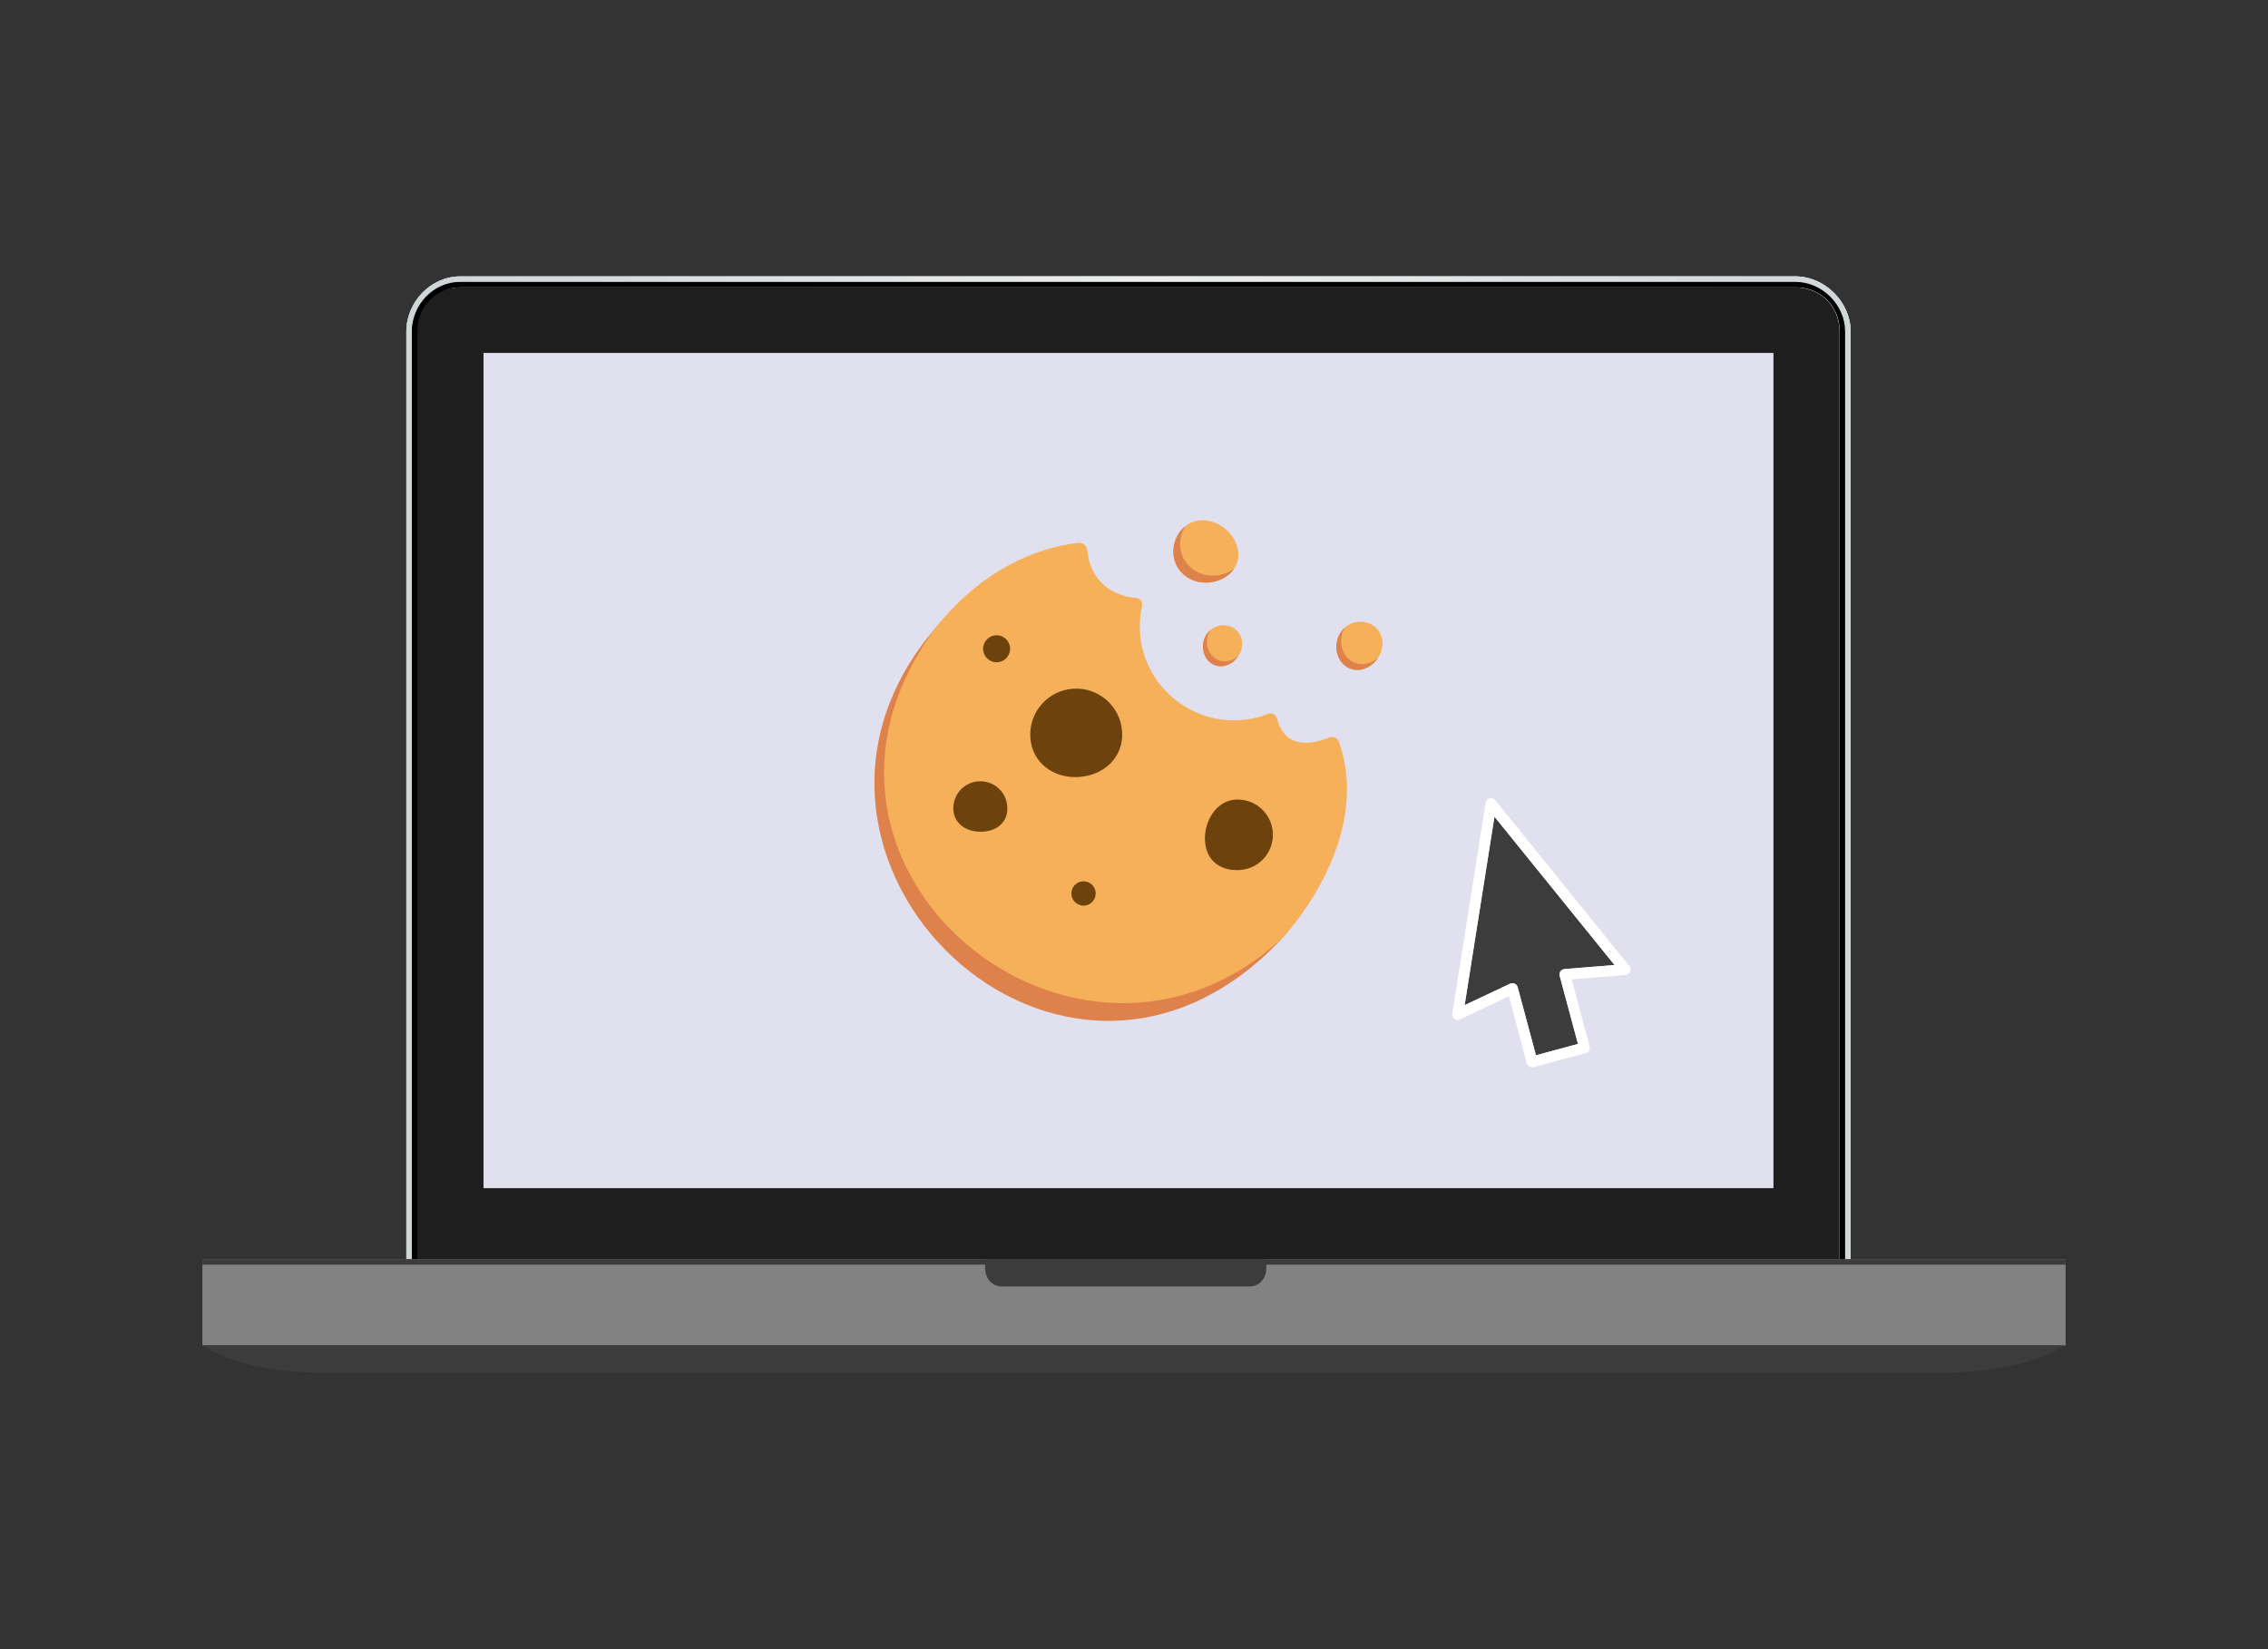
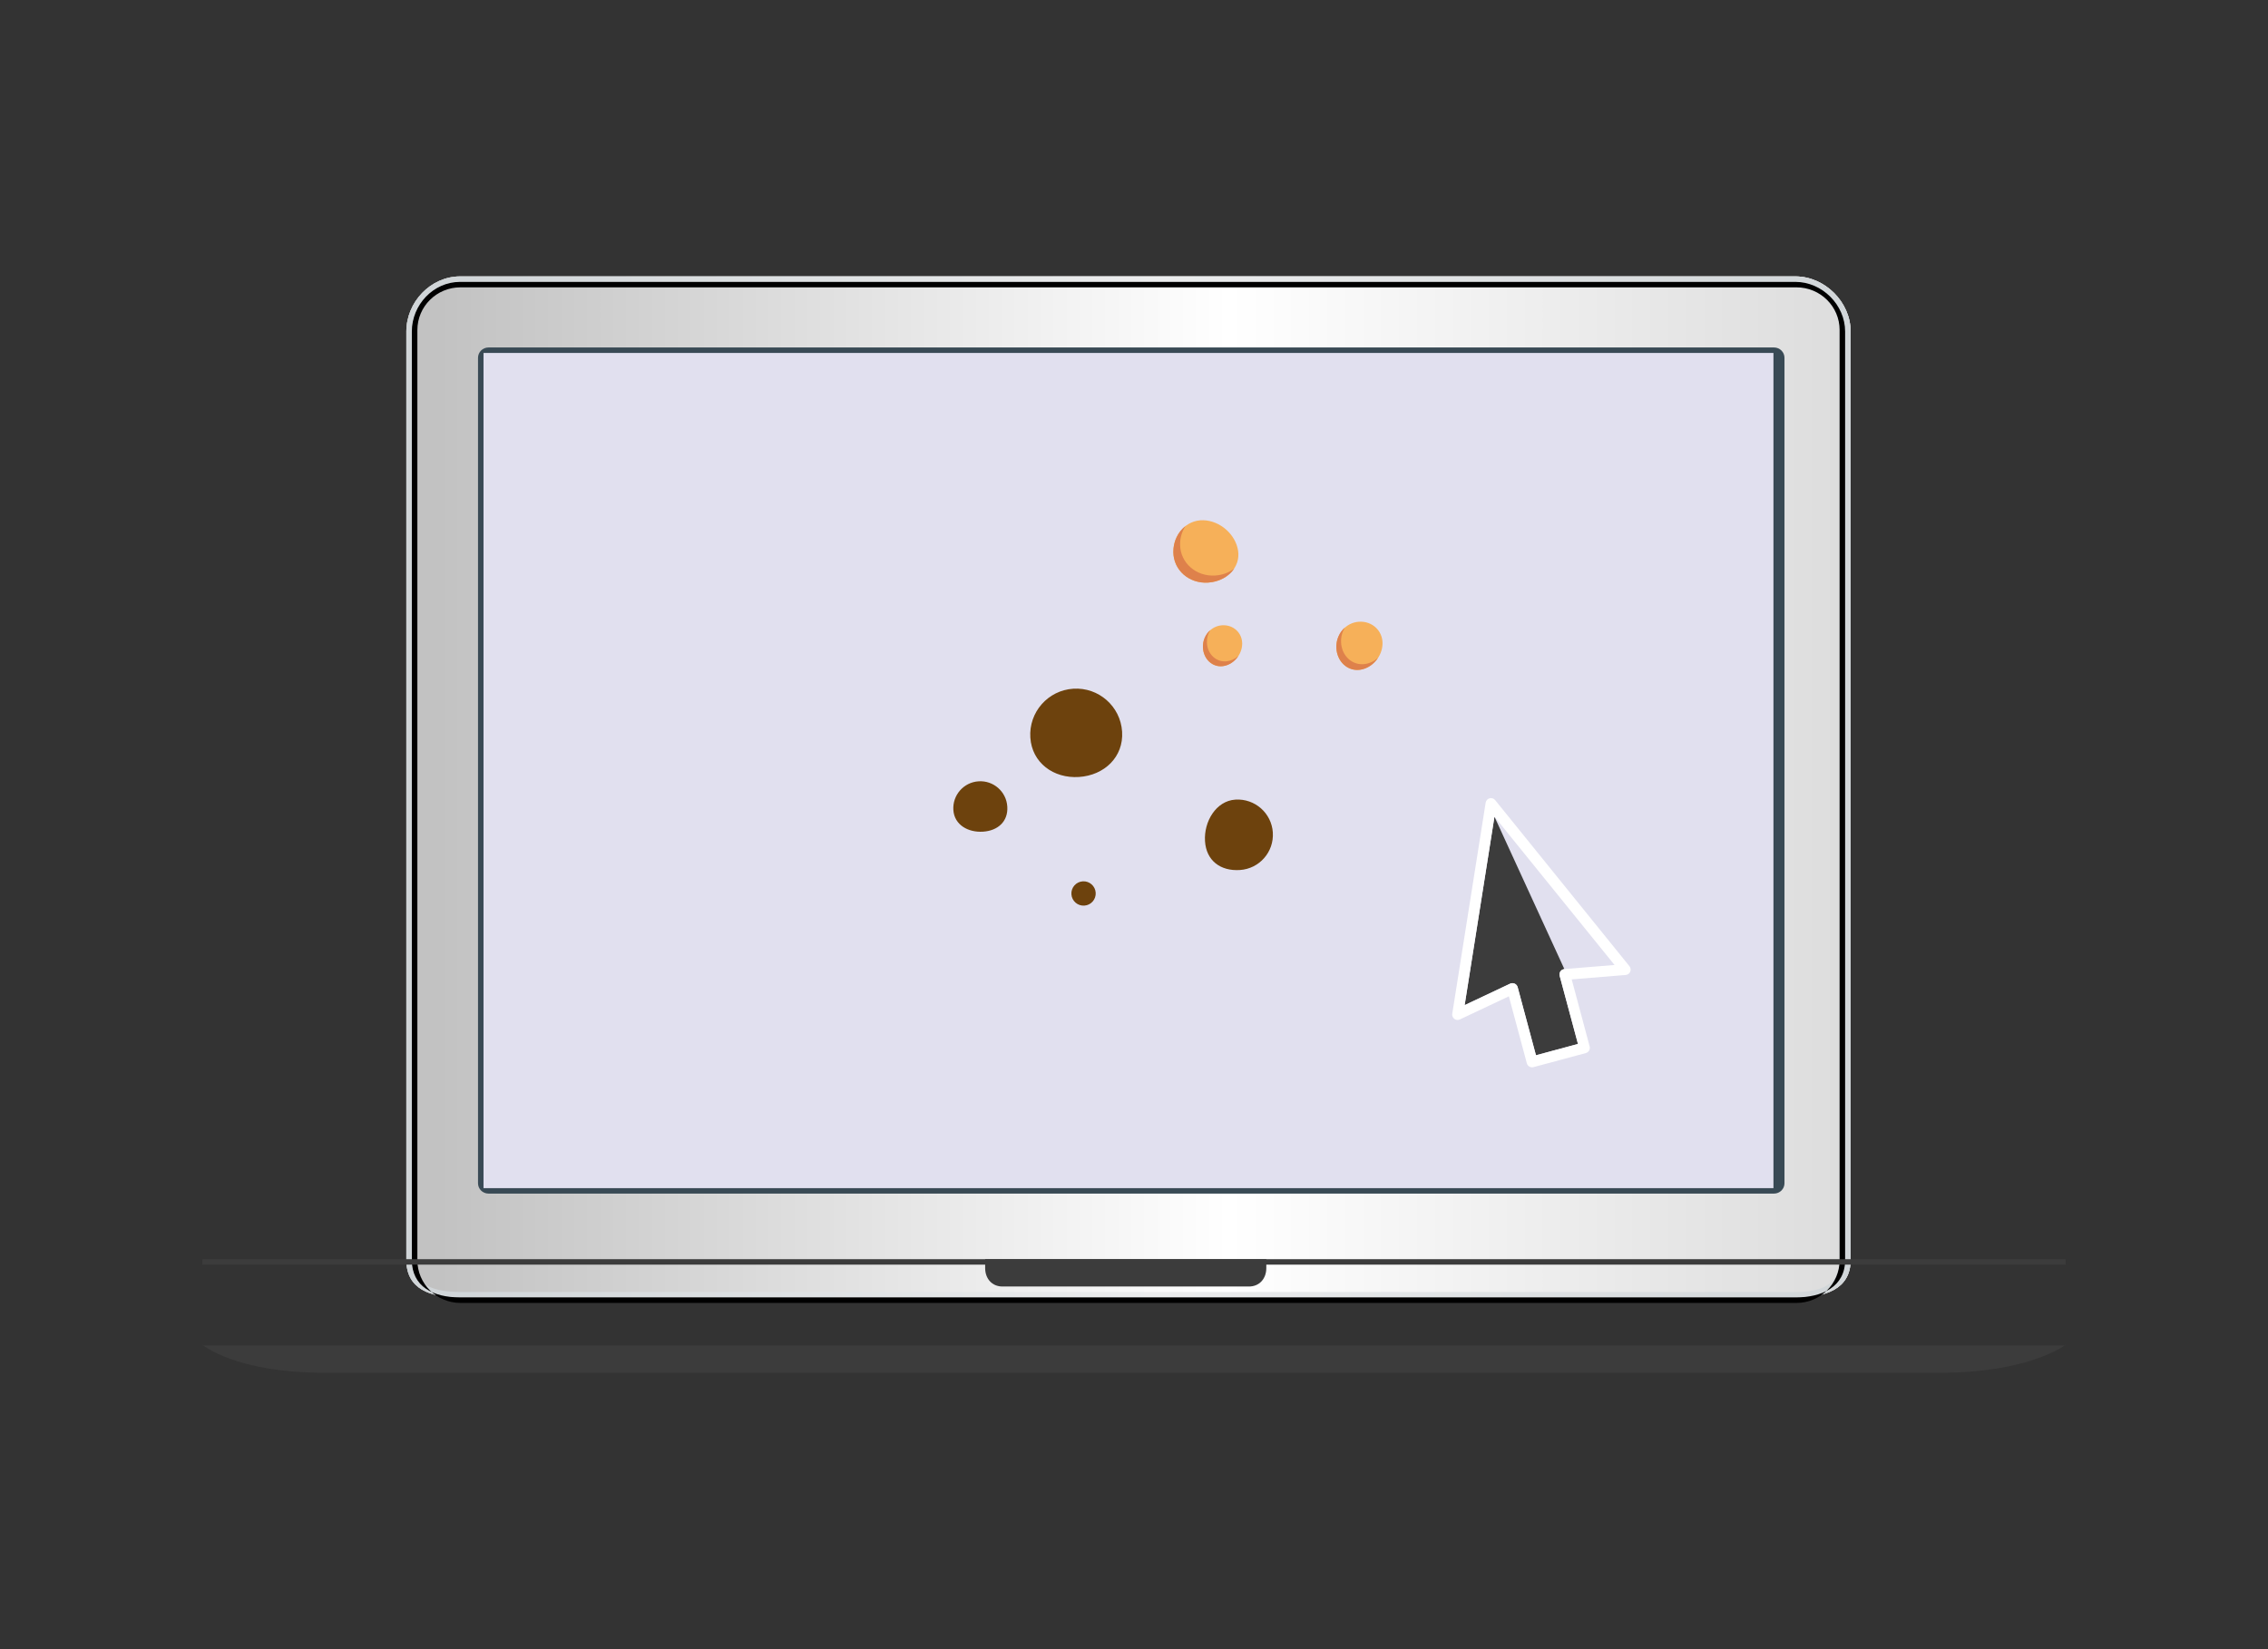
<svg xmlns="http://www.w3.org/2000/svg" id="Layer_1" data-name="Layer 1" viewBox="0 0 1100 800">
  <rect x="0" y="0" width="1100" height="800" fill="#333333" stroke="none" />
  <defs>
    <style>
      .cls-1 {
        fill: #3c3c3c;
      }

      .cls-2 {
        fill: #828282;
      }

      .cls-3 {
        fill: #3c3c3c;
      }

      .cls-4 {
        fill: url(#linear-gradient-2);
      }

      .cls-5 {
        fill: url(#linear-gradient);
      }

      .cls-6 {
        fill: #1e1e1e;
      }

      .cls-7 {
        fill: #e1e0ef;
      }

      .cls-8 {
        fill: #fff;
      }

      .cls-9 {
        fill: #de814b;
      }

      .cls-10 {
        fill: #f6b059;
      }

      .cls-11 {
        fill: #394a55;
      }

      .cls-12 {
        fill: #6d420d;
      }
    </style>
    <linearGradient id="linear-gradient" x1="1071.61" y1="2747.23" x2="1071.9" y2="2747.23" gradientTransform="translate(-2609983.25 -6691209.02) scale(2435.76)" gradientUnits="userSpaceOnUse">
      <stop offset="0" stop-color="#c2c2c2" />
      <stop offset="0" stop-color="#c2c2c2" />
      <stop offset=".55" stop-color="#fff" />
      <stop offset="1" stop-color="#dbdbdb" />
    </linearGradient>
    <linearGradient id="linear-gradient-2" x1="1071.61" y1="2747.23" x2="1071.9" y2="2747.23" gradientTransform="translate(-2609983.25 -6691209.02) scale(2435.76)" gradientUnits="userSpaceOnUse">
      <stop offset="0" stop-color="#d0d5d8" />
      <stop offset="0" stop-color="#d0d5d8" />
      <stop offset=".5" stop-color="#ecedee" />
      <stop offset="1" stop-color="#d0d5d8" />
    </linearGradient>
  </defs>
  <g>
    <path class="cls-5" d="M870.74,629.38H223.19c-14.38,0-26.11-3.91-26.11-18.17V160.83c0-14.26,11.74-26.75,26.11-26.75h647.55c14.38,0,26.83,12.49,26.83,26.75v450.39c0,14.26-12.46,18.17-26.83,18.17Z" />
    <path class="cls-5" d="M870.74,629.38H223.19c-14.38,0-26.11-3.91-26.11-18.17V160.83c0-14.26,11.74-26.75,26.11-26.75h647.55c14.38,0,26.83,12.49,26.83,26.75v450.39c0,14.26-12.46,18.17-26.83,18.17Z" />
    <path class="cls-11" d="M865.49,573.98c0,2.77-2.27,5.02-5.06,5.02H236.9c-2.8,0-5.06-2.25-5.06-5.02V173.58c0-2.77,2.27-5.02,5.06-5.02h623.53c2.8,0,5.06,2.25,5.06,5.02v400.41Z" />
-     <path class="cls-6" d="M870.74,626.73H223.19c-12.28,0-23.44-3.33-23.44-15.52V160.83c0-12.18,11.16-21.44,23.44-21.44h647.55c12.28,0,21.49,9.26,21.49,21.44v450.39c0,12.18-9.2,15.52-21.49,15.52Z" />
    <path class="cls-4" d="M870.74,134.08H223.19c-14.38,0-26.11,12.49-26.11,26.75v450.39c0,14.26,11.74,18.17,26.11,18.17h647.55c14.38,0,26.83-3.91,26.83-18.17V160.83c0-14.26-12.46-26.75-26.83-26.75ZM892.23,611.22c0,12.18-9.2,15.52-21.49,15.52H223.19c-12.28,0-23.44-3.33-23.44-15.52V160.83c0-12.18,11.16-21.44,23.44-21.44h647.55c12.28,0,21.49,9.26,21.49,21.44v450.39Z" />
    <path d="M870.74,629.38H223.19c-13.05,0-23.44-5.22-23.44-18.17V160.83c0-12.94,10.39-24.09,23.44-24.09h647.55c13.05,0,24.16,11.15,24.16,24.09v450.39c0,12.95-11.11,18.17-24.16,18.17ZM892.23,160.1c0-11.44-9.35-20.71-20.88-20.71H223.31c-11.53,0-20.88,9.27-20.88,20.71v451.23c0,11.44,9.35,20.71,20.88,20.71h648.03c11.53,0,20.88-9.27,20.88-20.71V160.1Z" />
    <rect class="cls-7" x="234.51" y="171.21" width="625.63" height="405.15" />
-     <rect class="cls-2" x="98.16" y="610.82" width="903.69" height="41.84" />
    <rect class="cls-1" x="98.16" y="610.82" width="903.69" height="2.65" />
    <path class="cls-1" d="M98.16,652.34s15.84,13.58,59.25,13.58h783.66c43.41,0,60.78-13.58,60.78-13.58v.32H98.16v-.32Z" />
    <path class="cls-1" d="M477.81,610.82v4.33c0,5.07,3.29,8.93,8.4,8.93h119.53c5.12,0,8.43-3.85,8.43-8.93v-4.33h-136.36Z" />
  </g>
  <g>
-     <path class="cls-3" d="M724.82,396.17l-14.46,91.42,22.1-10.43c.13-.06.26-.1.4-.14,1.4-.37,2.84.46,3.22,1.87l8.87,33.02,20.37-5.5-8.87-33.02c-.04-.14-.06-.28-.08-.43-.13-1.45.93-2.73,2.37-2.86l24.31-1.97-58.24-71.95h0Z" />
+     <path class="cls-3" d="M724.82,396.17l-14.46,91.42,22.1-10.43c.13-.06.26-.1.4-.14,1.4-.37,2.84.46,3.22,1.87l8.87,33.02,20.37-5.5-8.87-33.02c-.04-.14-.06-.28-.08-.43-.13-1.45.93-2.73,2.37-2.86h0Z" />
    <path class="cls-8" d="M790.86,470.11c-.05-.52-.25-1.01-.57-1.42l-65.14-80.58c-.62-.75-1.6-1.09-2.55-.9h0c-1.08.23-1.9,1.12-2.05,2.22l-16.18,102.26c-.25,1.43.71,2.79,2.14,3.04.56.1,1.13.01,1.64-.25l23.66-11.17,8.71,32.44c.35,1.41,1.78,2.27,3.19,1.92.03,0,.07-.02.1-.03l25.38-6.82c1.37-.4,2.18-1.82,1.81-3.2l-8.71-32.53,26.2-2.14c1.45-.13,2.51-1.41,2.38-2.85ZM758.75,470.09c-1.45.13-2.51,1.41-2.37,2.86.01.14.04.29.08.43l8.87,33.02-20.37,5.5-8.87-33.02c-.37-1.4-1.81-2.24-3.22-1.87-.14.04-.27.08-.4.14l-22.1,10.43,14.46-91.42h0s58.24,71.95,58.24,71.95l-24.31,1.97Z" />
  </g>
  <g>
    <g>
      <g>
-         <path class="cls-9" d="M574.08,377.48c-14.31-13.5-28.12-27.65-39.81-43.52-8.43-11.45-16-24.35-24.61-32.23-7.78-7.12-12.85-14.99-15.8-23.08-16,5.65-26.87,10.4-40.55,26.48-94.81,111.38,62.55,263.51,168.64,149.94,7.76-8.31,4.19-17.48,8.53-26.37-16.75-17.26-38.76-34.56-56.41-51.21Z" />
-         <path class="cls-10" d="M621.96,455.06c-99.14,91.59-253.43-33.92-168.64-149.94,1.33-1.83,2.88-3.6,4.43-5.36,19.62-22.33,42.32-33.56,65.12-36.43,2.24-.28,4.3,1.36,4.49,3.61,1.13,13.49,10.63,22.06,23.63,23.1,1.95.16,3.35,2,2.92,3.9-.99,4.4-1.33,9.05-.93,13.81,2.04,24.32,23.47,42.96,47.84,41.63,5.02-.27,9.79-1.35,14.21-3.09,1.81-.71,3.82.28,4.3,2.16,4.07,16.07,18.64,12.09,25.3,9.31,1.91-.8,4.1.16,4.78,2.12,17.03,48.71-27.44,95.18-27.44,95.18Z" />
-       </g>
+         </g>
      <path class="cls-12" d="M544.23,354.91c.79,12.29-8.64,21.21-20.93,22-12.29.79-22.79-6.84-23.58-19.13-.79-12.29,8.53-22.9,20.82-23.69,12.29-.79,22.9,8.53,23.69,20.82Z" />
      <path class="cls-12" d="M617.33,403.87c.61,9.43-6.54,17.56-15.97,18.17-9.43.61-16.32-4.56-16.92-13.99-.61-9.43,5.3-19.55,14.73-20.16,9.43-.61,17.56,6.54,18.17,15.97Z" />
      <path class="cls-12" d="M488.55,391.25c.47,7.22-4.56,11.73-11.78,12.19-7.22.47-13.91-3.29-14.38-10.51-.47-7.22,5.01-13.46,12.24-13.92,7.22-.47,13.46,5.01,13.92,12.24Z" />
      <path class="cls-12" d="M531.42,433.04c.21,3.25-2.26,6.06-5.51,6.27-3.25.21-6.06-2.26-6.27-5.51-.21-3.25,2.26-6.06,5.51-6.27,3.25-.21,6.06,2.26,6.27,5.51Z" />
-       <circle class="cls-12" cx="483.36" cy="314.71" r="6.55" />
    </g>
    <g>
      <g>
        <path class="cls-10" d="M600.49,267.16c1.2,7.94-5.32,14.86-14.55,15.46-9.24.59-16.79-6.03-16.86-14.8-.08-8.77,6.44-15.69,14.55-15.46,8.11.23,15.66,6.86,16.86,14.8Z" />
        <path class="cls-9" d="M589.21,279.19c3.66-.2,6.92-1.45,9.39-3.36-2.52,3.76-7.14,6.42-12.67,6.78-9.22.59-16.78-6.04-16.85-14.79-.05-5.25,2.33-9.88,5.95-12.68-1.74,2.56-2.75,5.77-2.67,9.25.18,8.67,7.74,15.31,16.85,14.79Z" />
      </g>
      <g>
        <path class="cls-10" d="M602.47,312.3c-.05,5.31-4.22,10.16-9.31,10.83-5.09.67-9.44-3.35-9.73-8.98-.28-5.63,3.89-10.48,9.31-10.83,5.42-.35,9.78,3.67,9.73,8.98Z" />
        <path class="cls-9" d="M595.1,320.77c2.06-.26,3.96-1.19,5.5-2.56-1.69,2.6-4.39,4.52-7.44,4.92-5.08.67-9.44-3.35-9.72-8.98-.17-3.37,1.24-6.49,3.56-8.5-1.12,1.76-1.72,3.89-1.63,6.14.24,5.6,4.6,9.62,9.72,8.98Z" />
      </g>
      <g>
        <path class="cls-10" d="M670.54,312.16c-.06,6.24-4.96,11.95-10.95,12.74-5.99.79-11.11-3.94-11.44-10.56s4.57-12.33,10.95-12.74c6.38-.41,11.5,4.32,11.44,10.56Z" />
        <path class="cls-9" d="M661.86,322.13c2.42-.3,4.66-1.4,6.47-3.01-1.99,3.06-5.16,5.31-8.75,5.79-5.97.79-11.1-3.94-11.43-10.56-.2-3.97,1.46-7.63,4.19-10-1.31,2.07-2.03,4.57-1.91,7.22.28,6.58,5.41,11.32,11.43,10.56Z" />
      </g>
    </g>
  </g>
</svg>